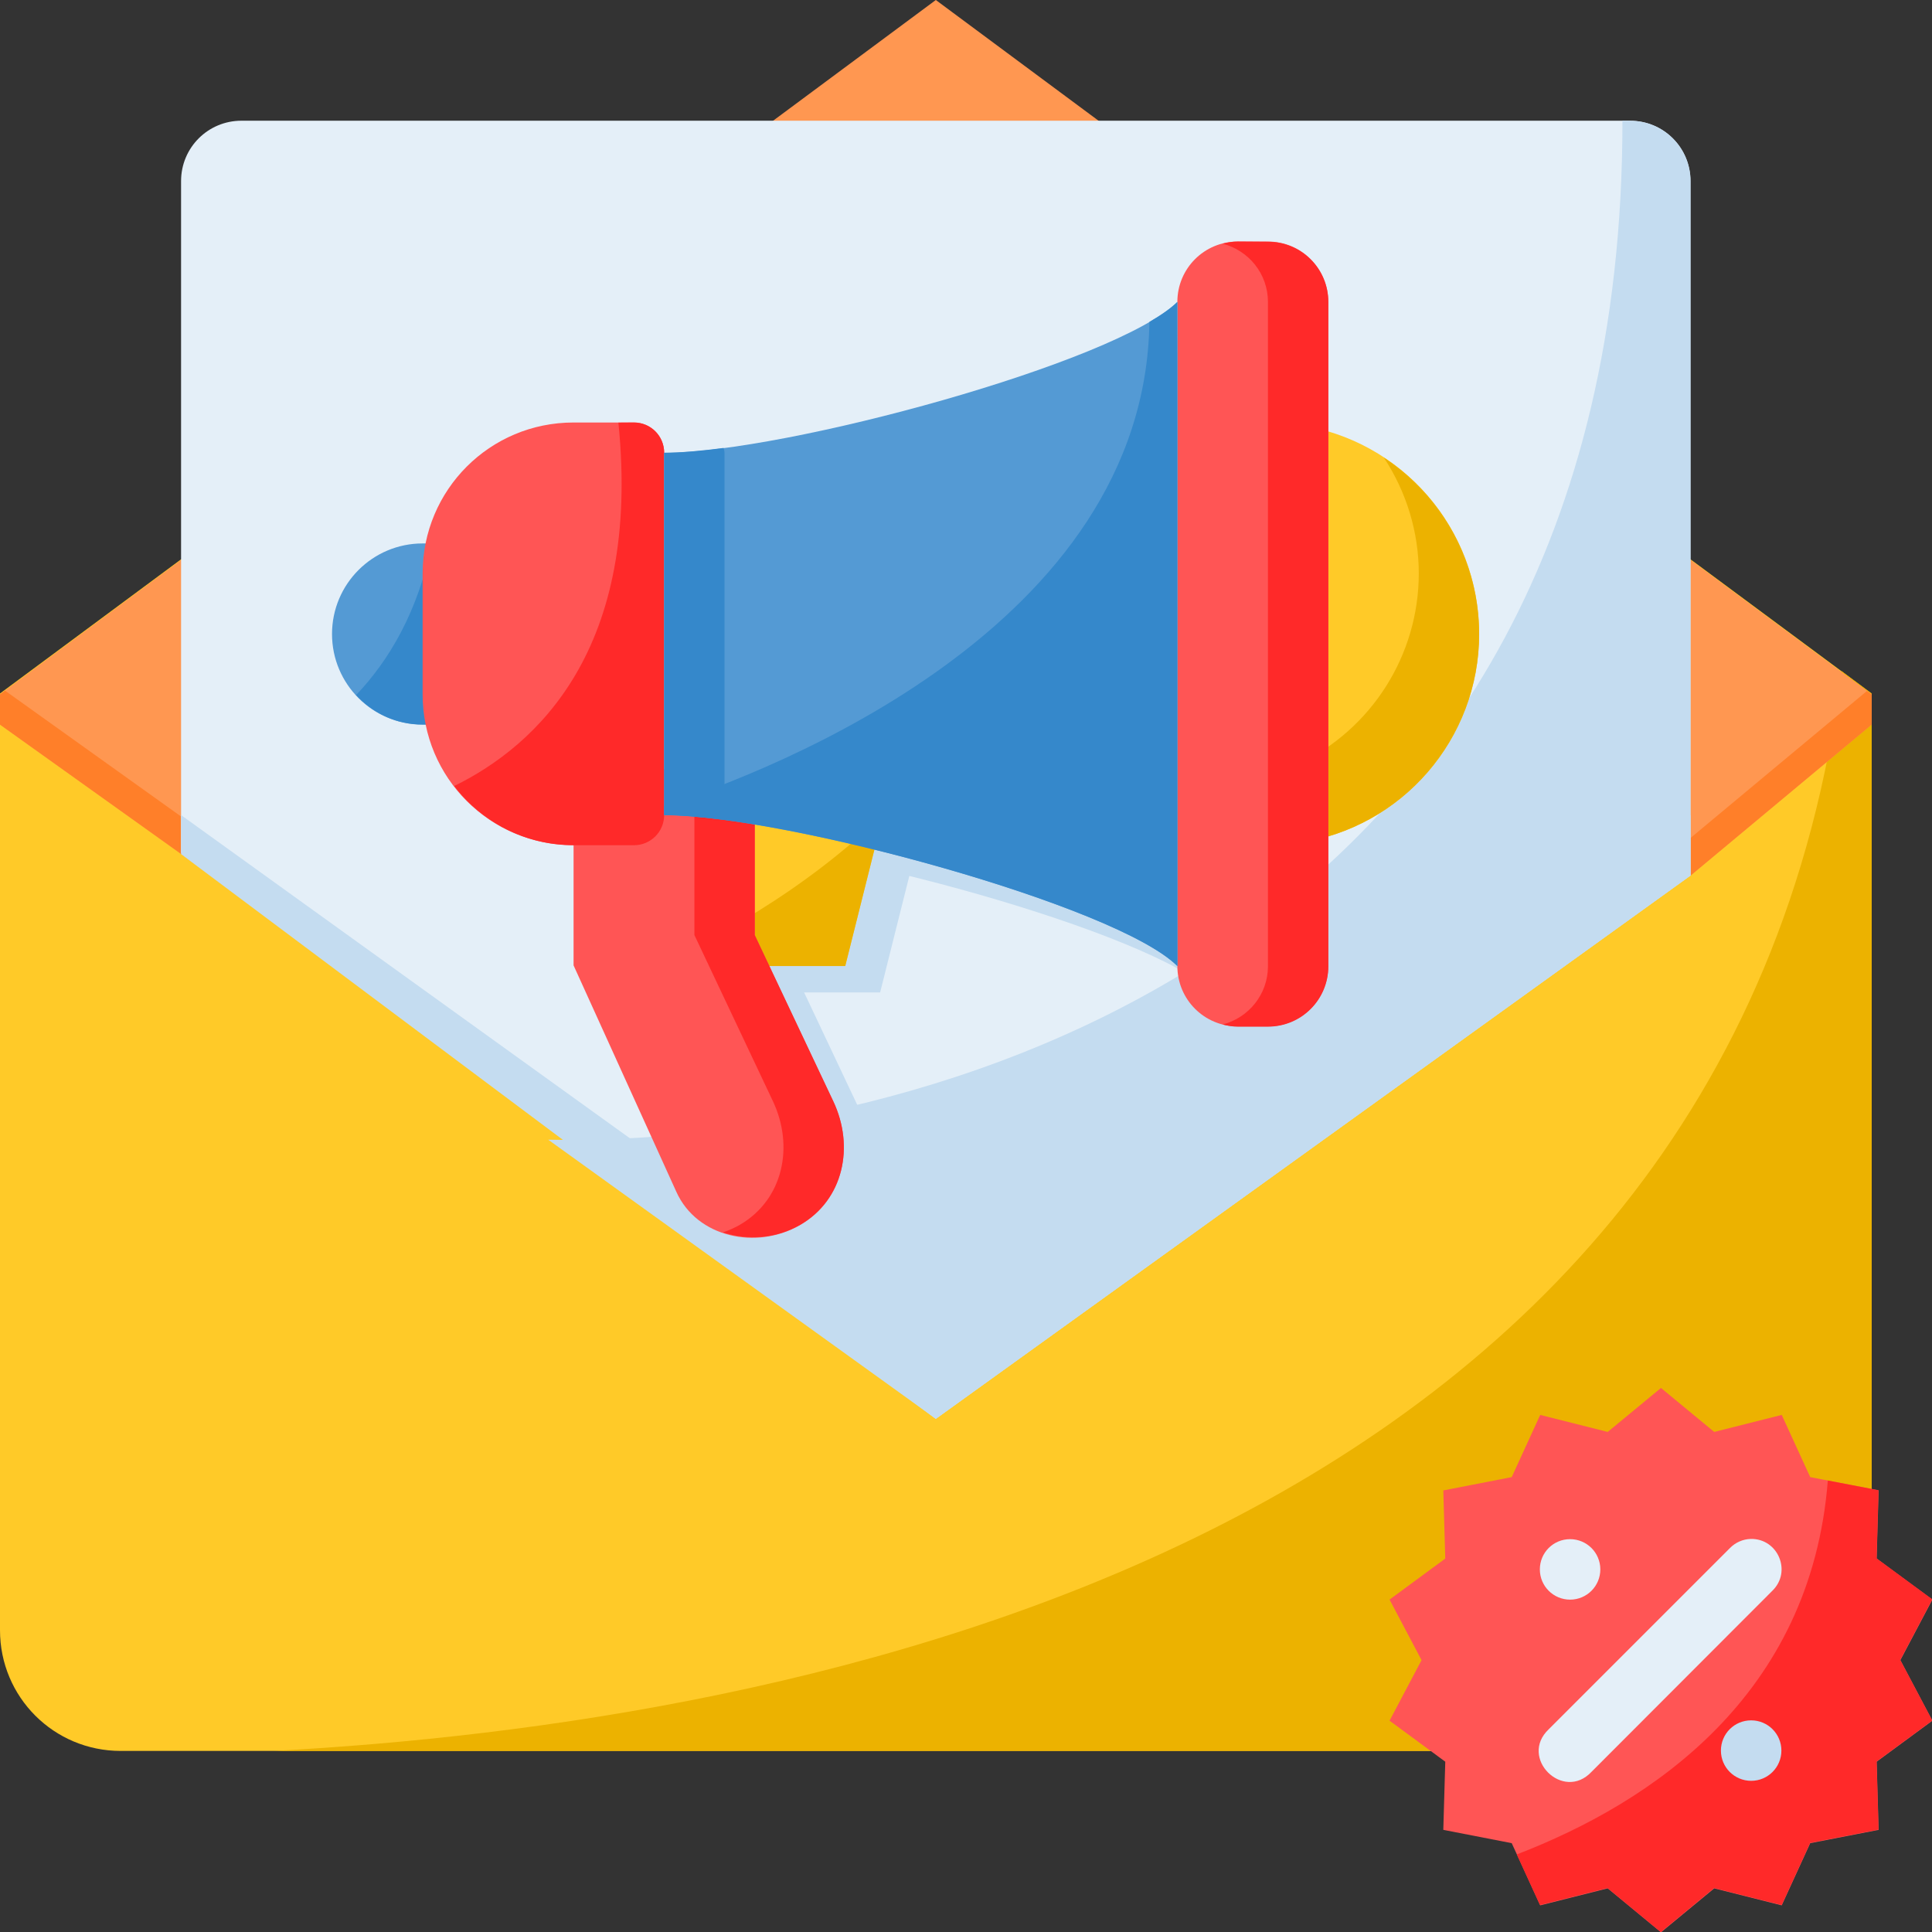
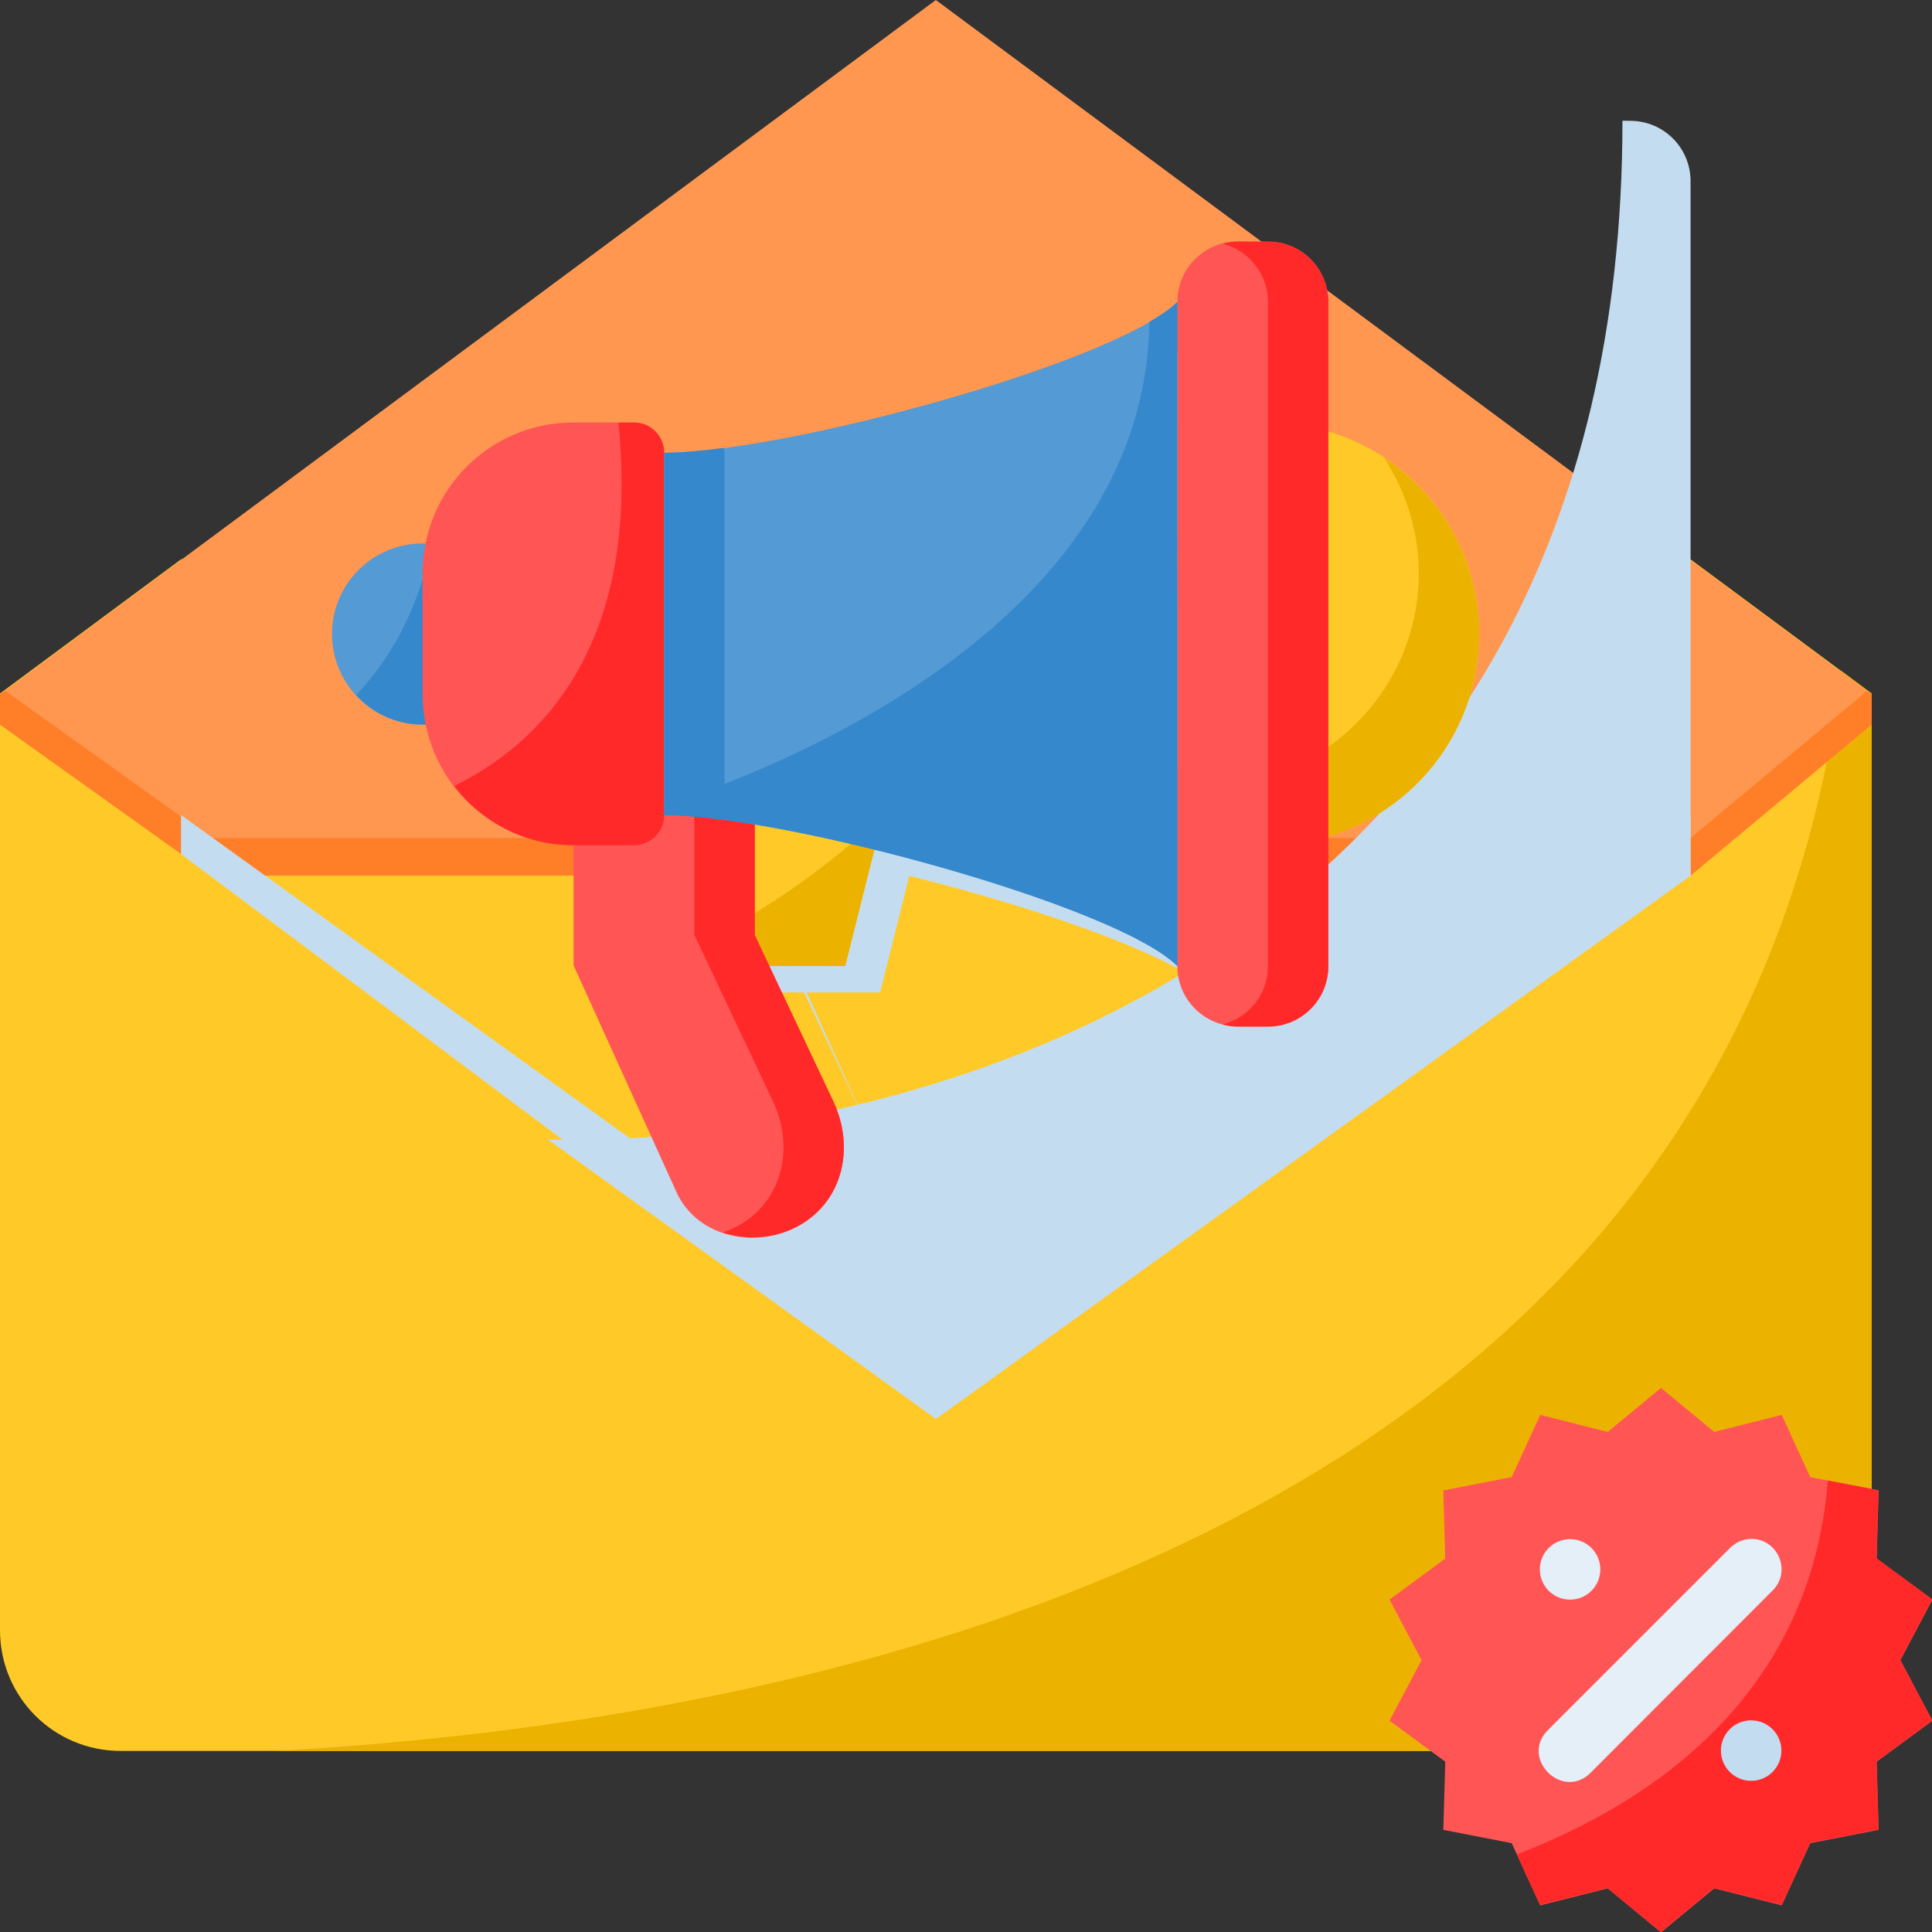
<svg xmlns="http://www.w3.org/2000/svg" id="svg8" height="512" viewBox="0 0 16.933 16.933" width="512">
  <rect x="0" y="0" width="16.933" height="16.933" fill="#333333" stroke="none" />
  <g id="layer1">
    <path id="path10855" d="m16.404 14.288c0 .586-.472 1.058-1.058 1.058h-14.288c-.586 0-1.058-.472-1.058-1.058v-8.21l1.587-1.176 13.229-0 1.587 1.176z" fill="#ffca28" />
    <path id="path10859" d="m16.141 5.882c-.972 7.712-9.223 9.222-13.741 9.464h12.946c.586 0 1.058-.472 1.058-1.058v-8.21z" fill="#ecb200" />
    <path id="path10861" d="m-0 6.085 8.202-6.085 8.202 6.085v.265l-1.587 1.323h-12.965l-1.852-1.323z" fill="#ff9751" />
    <path id="path11235" d="m.044 6.053-.044.033v.265l1.852 1.323h12.965l1.587-1.323v-.265l-.041-.03-1.547 1.289h-12.965z" fill="#ff7f29" />
-     <path id="path10863" d="m1.587 7.474v-5.887c0-.293.236-.529.529-.529h12.171c.293 0 .529.236.529.529v6.085l-6.615 4.762z" fill="#e4eff8" />
    <g fill="#c4dcf0">
      <path id="path11249" d="m7.979 7.64-.265 1.058h-1.058v-1.323z" />
-       <path id="path11251" d="m6.92 6.84v1.588l.688 1.456c.188.398.09.864-.291 1.084-.381.22-.903.11-1.084-.291l-.901-1.985v-1.587z" />
+       <path id="path11251" d="m6.92 6.84v1.588l.688 1.456l-.901-1.985v-1.587z" />
      <path id="path11253" d="m10.625 8.698c-.529-.529-3.44-1.323-4.498-1.323v-3.175c1.058 0 3.969-.794 4.498-1.323z" />
      <path id="path11225" d="m1.587 7.144v.342l6.615 4.95 6.615-4.762v-.529l-6.615 4.762z" />
      <path id="path10865" d="m14.22 1.058c0 7.408-6.283 8.996-9.415 8.931l3.397 2.446 6.615-4.762v-6.085c0-.293-.236-.529-.529-.529z" />
    </g>
    <path id="path10974" d="m11.377 3.723c.911.132 1.587.912 1.587 1.833 0.0.921-.676 1.701-1.587 1.833z" fill="#ffca28" />
    <path id="path10976" d="m12.129 4.011c.199.302.306.655.306 1.016-.001.715-.413 1.365-1.058 1.671v.691c.911-.132 1.587-.912 1.587-1.833-.001-.623-.315-1.204-.836-1.546z" fill="#ecb200" />
    <path id="path10978" d="m7.673 7.408-.265 1.058h-1.058v-1.323z" fill="#ffca28" />
    <path id="path10980" d="m7.485 7.371c-.36.311-.752.573-1.135.789v.307h1.058l.265-1.058z" fill="#ecb200" />
    <path id="path10982" d="m6.615 6.609v1.588l.688 1.456c.188.398.09.864-.291 1.084-.381.22-.903.11-1.084-.291l-.901-1.985v-1.588z" fill="#f55" />
    <path id="path10984" d="m6.615 6.608-.529.088v1.499l.688 1.456c.188.398.09.864-.29 1.084-.047.027-.096.049-.147.066.215.072.466.055.676-.066.381-.22.478-.687.29-1.084l-.688-1.456z" fill="#ff2929" />
    <path id="path10986" d="m3.969 4.763h-.265c-.438 0-.794.355-.794.794 0 .438.355.794.794.794h.265z" fill="#549ad4" />
    <path id="rect10988" d="m10.848 2.117h.265c.293 0 .529.236.529.529v5.821c0 .293-.236.529-.529.529h-.265c-.293 0-.529-.236-.529-.529v-5.821c0-.293.236-.529.529-.529z" fill="#f55" />
    <path id="path10990" d="m3.785 4.763c-.12.593-.371 1.021-.664 1.329.145.158.351.258.582.258h.265v-1.587z" fill="#3588cb" />
    <path id="path10992" d="m5.556 7.408c.147 0 .265-.118.265-.265v-3.175c0-.147-.118-.265-.265-.265h-.529c-.733 0-1.323.59-1.323 1.323v1.058c0 .733.59 1.323 1.323 1.323z" fill="#f55" />
    <path id="path10994" d="m5.42 3.704c.201 1.986-.715 2.829-1.439 3.185.241.314.617.519 1.046.519h.529c.147 0 .265-.118.265-.265v-3.175c0-.147-.118-.265-.265-.265z" fill="#ff2929" />
    <path id="path10996" d="m10.319 8.467c-.529-.529-3.44-1.323-4.498-1.323v-3.175c1.058 0 3.969-.794 4.498-1.323z" fill="#549ad4" />
    <path id="path10998" d="m10.319 2.646c-.056.056-.142.115-.245.175-.038 2.678-3.308 3.933-4.252 4.241v.083c1.058 0 3.969.794 4.498 1.323z" fill="#3588cb" />
    <path id="path11000" d="m10.848 2.117c-.046 0-.09.008-.132.019.228.059.397.263.397.511v5.821c0 .247-.169.452-.397.511.043.011.086.019.132.019h.265c.293 0 .529-.236.529-.529v-5.821c0-.293-.236-.529-.529-.529z" fill="#ff2929" />
    <path id="path11002" d="m6.342 3.926c-.199.026-.379.042-.521.042 0 1.058 0 2.117 0 3.175.142 0 .322.016.521.042.002-.014.008-.027.008-.042v-3.175c0-.015-.006-.028-.008-.042z" fill="#3588cb" />
    <path id="path10891" d="m5.292 1.058.759.641.962-.248.406.907.975.194-.028.994.794.598-.456.883.456.883-.794.598.028.994-.975.194-.406.907-.962-.248-.759.641-.759-.641-.962.248-.406-.907-.975-.194.028-.994-.794-.598.456-.883-.456-.883.794-.598-.028-.994.975-.194.406-.907.962.248z" fill="#f55" transform="matrix(.615 0 0 .601 11.303 11.529)" />
    <path id="path10929" d="m16.02 12.976c-.149 1.891-1.549 2.824-2.726 3.277l.203.443.592-.149.467.386.467-.386.592.149.25-.545.599-.116-.017-.597.488-.359-.281-.531.281-.531-.488-.359.017-.597z" fill="#ff2929" />
    <path id="circle10935" d="m14.026 13.755c0 .146-.118.265-.265.265-.146-0-.265-.118-.265-.265s.118-.265.265-.265c.146 0.0.265.118.265.265z" fill="#e4eff8" />
    <path id="circle10937" d="m15.613 15.343c0 .146-.118.265-.265.265-.146-0-.265-.118-.265-.265s.118-.265.265-.265c.146 0.0.265.118.265.265z" fill="#c4dcf0" />
    <path id="path10939" d="m15.344 13.488c-.069.002-.134.031-.182.08l-1.588 1.588c-.265.25.126.639.375.373l1.586-1.588c.171-.168.048-.458-.191-.453z" fill="#e4eff8" />
  </g>
</svg>